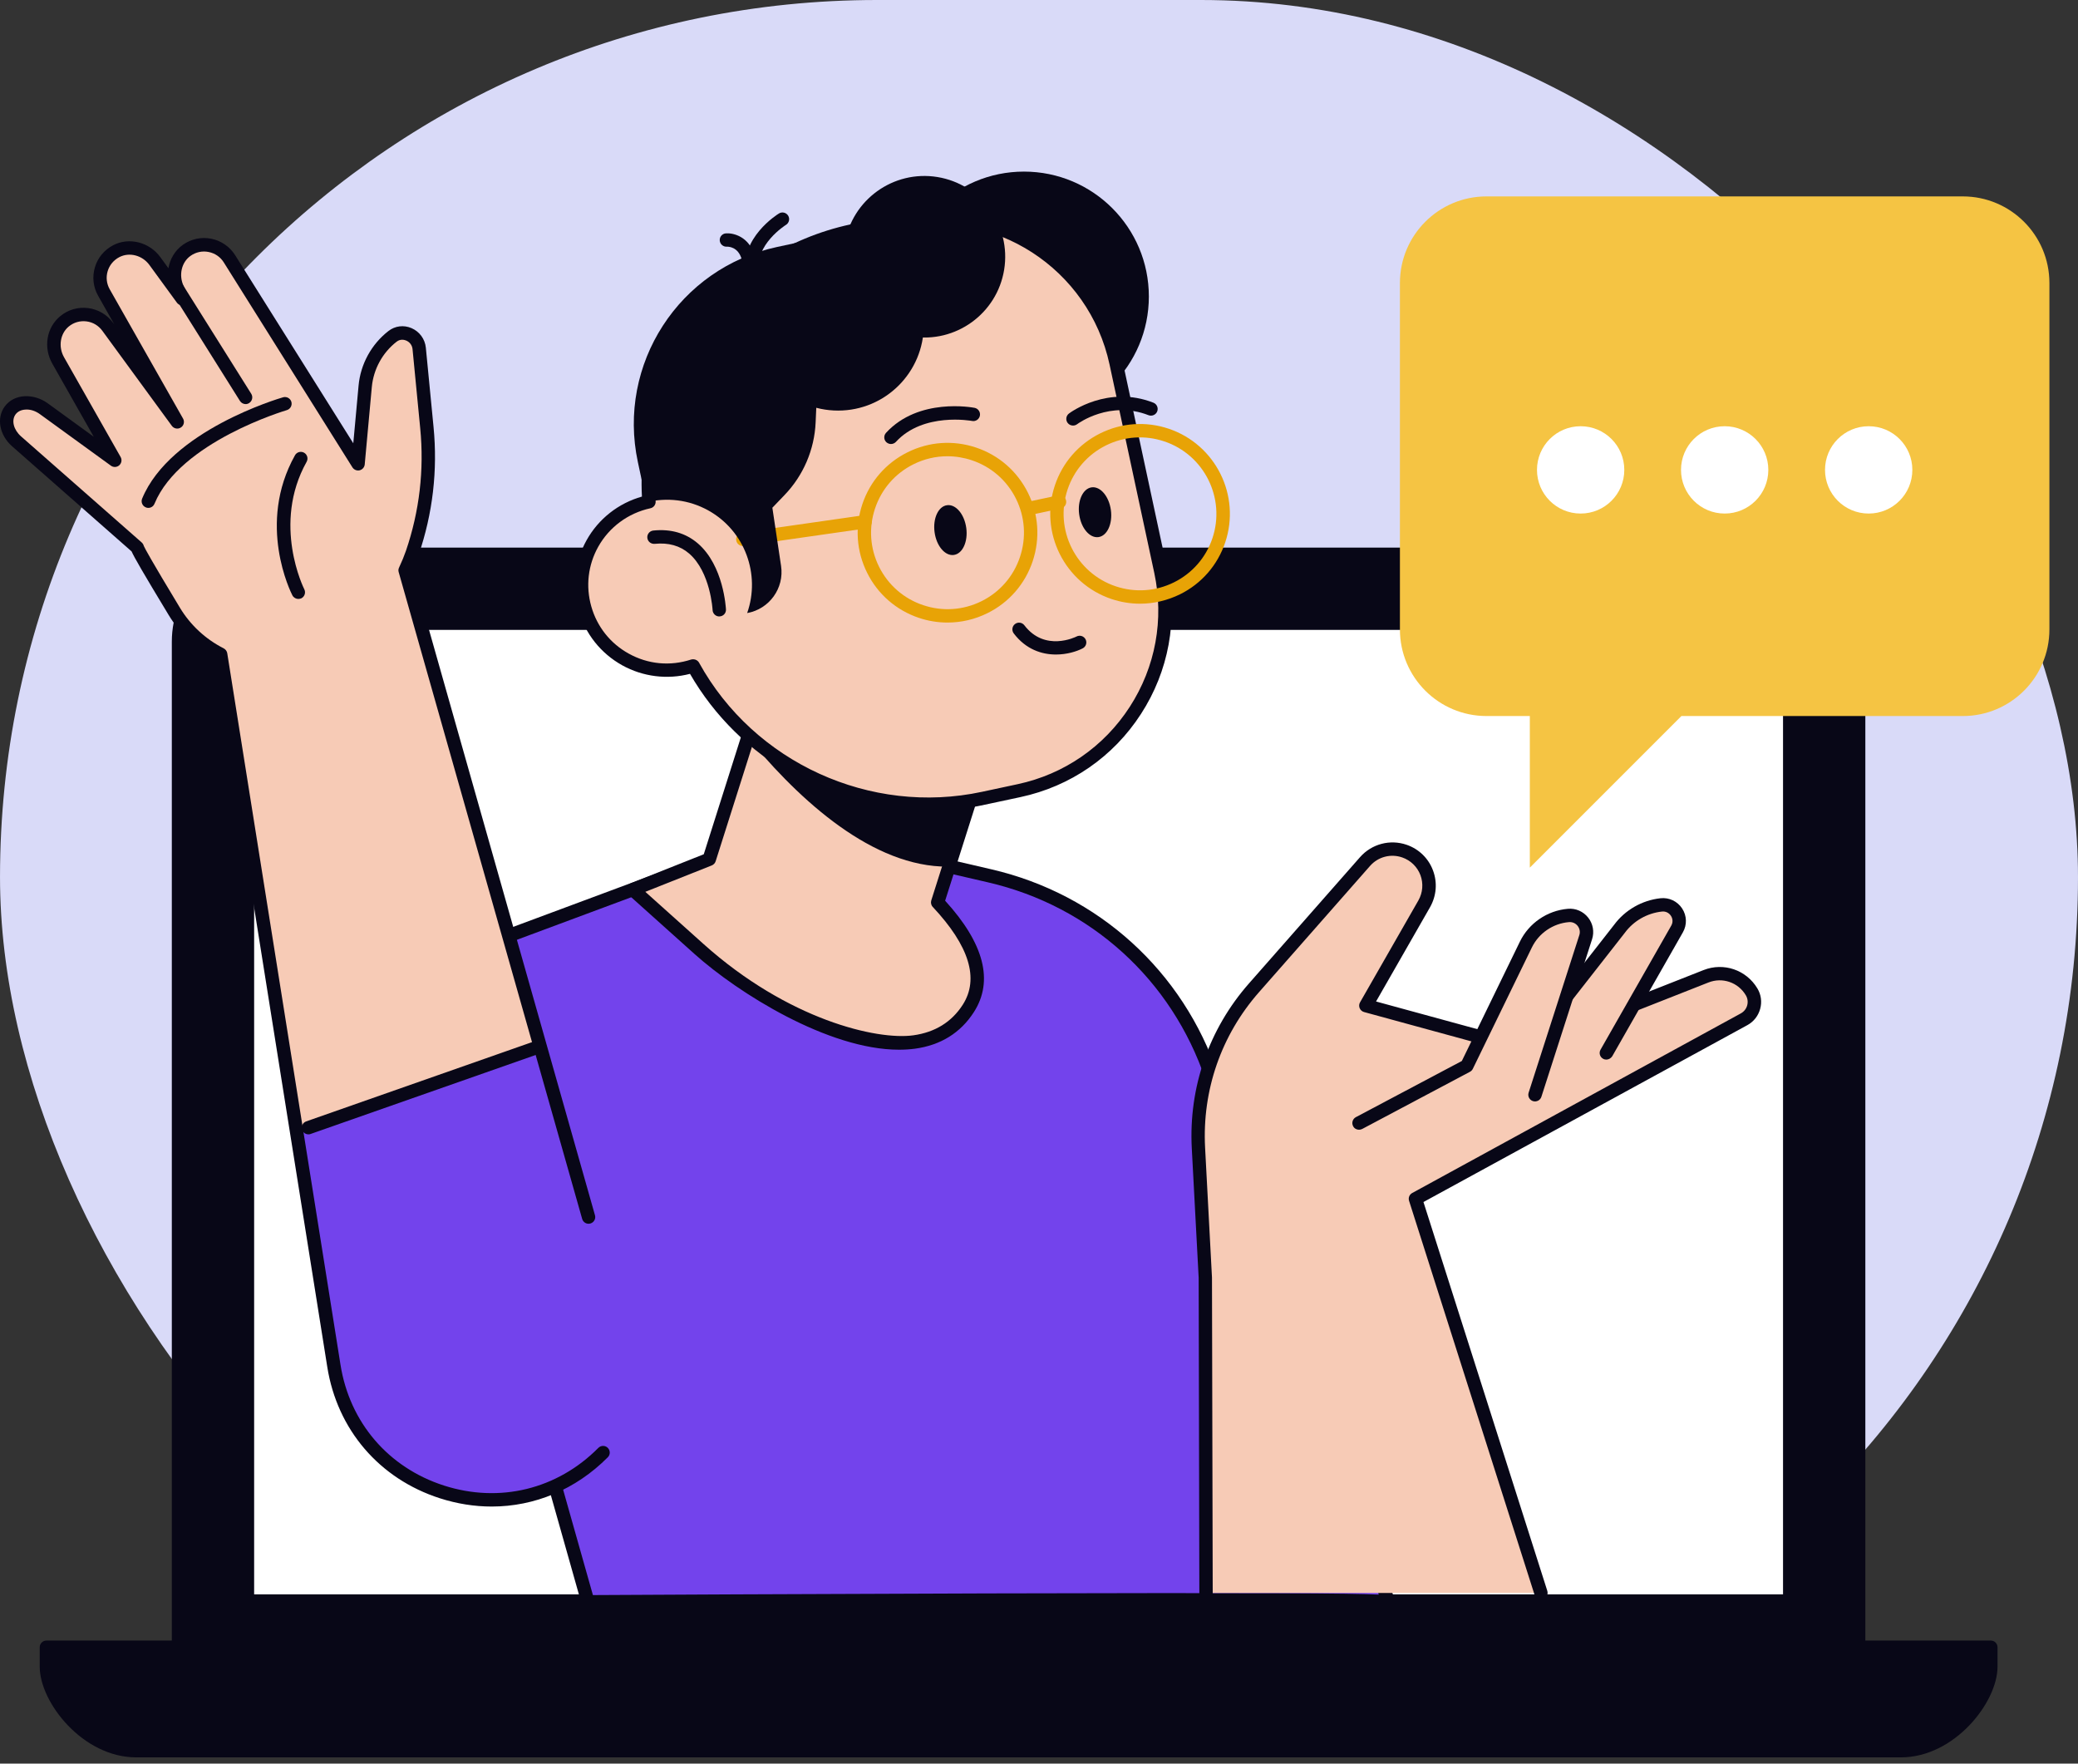
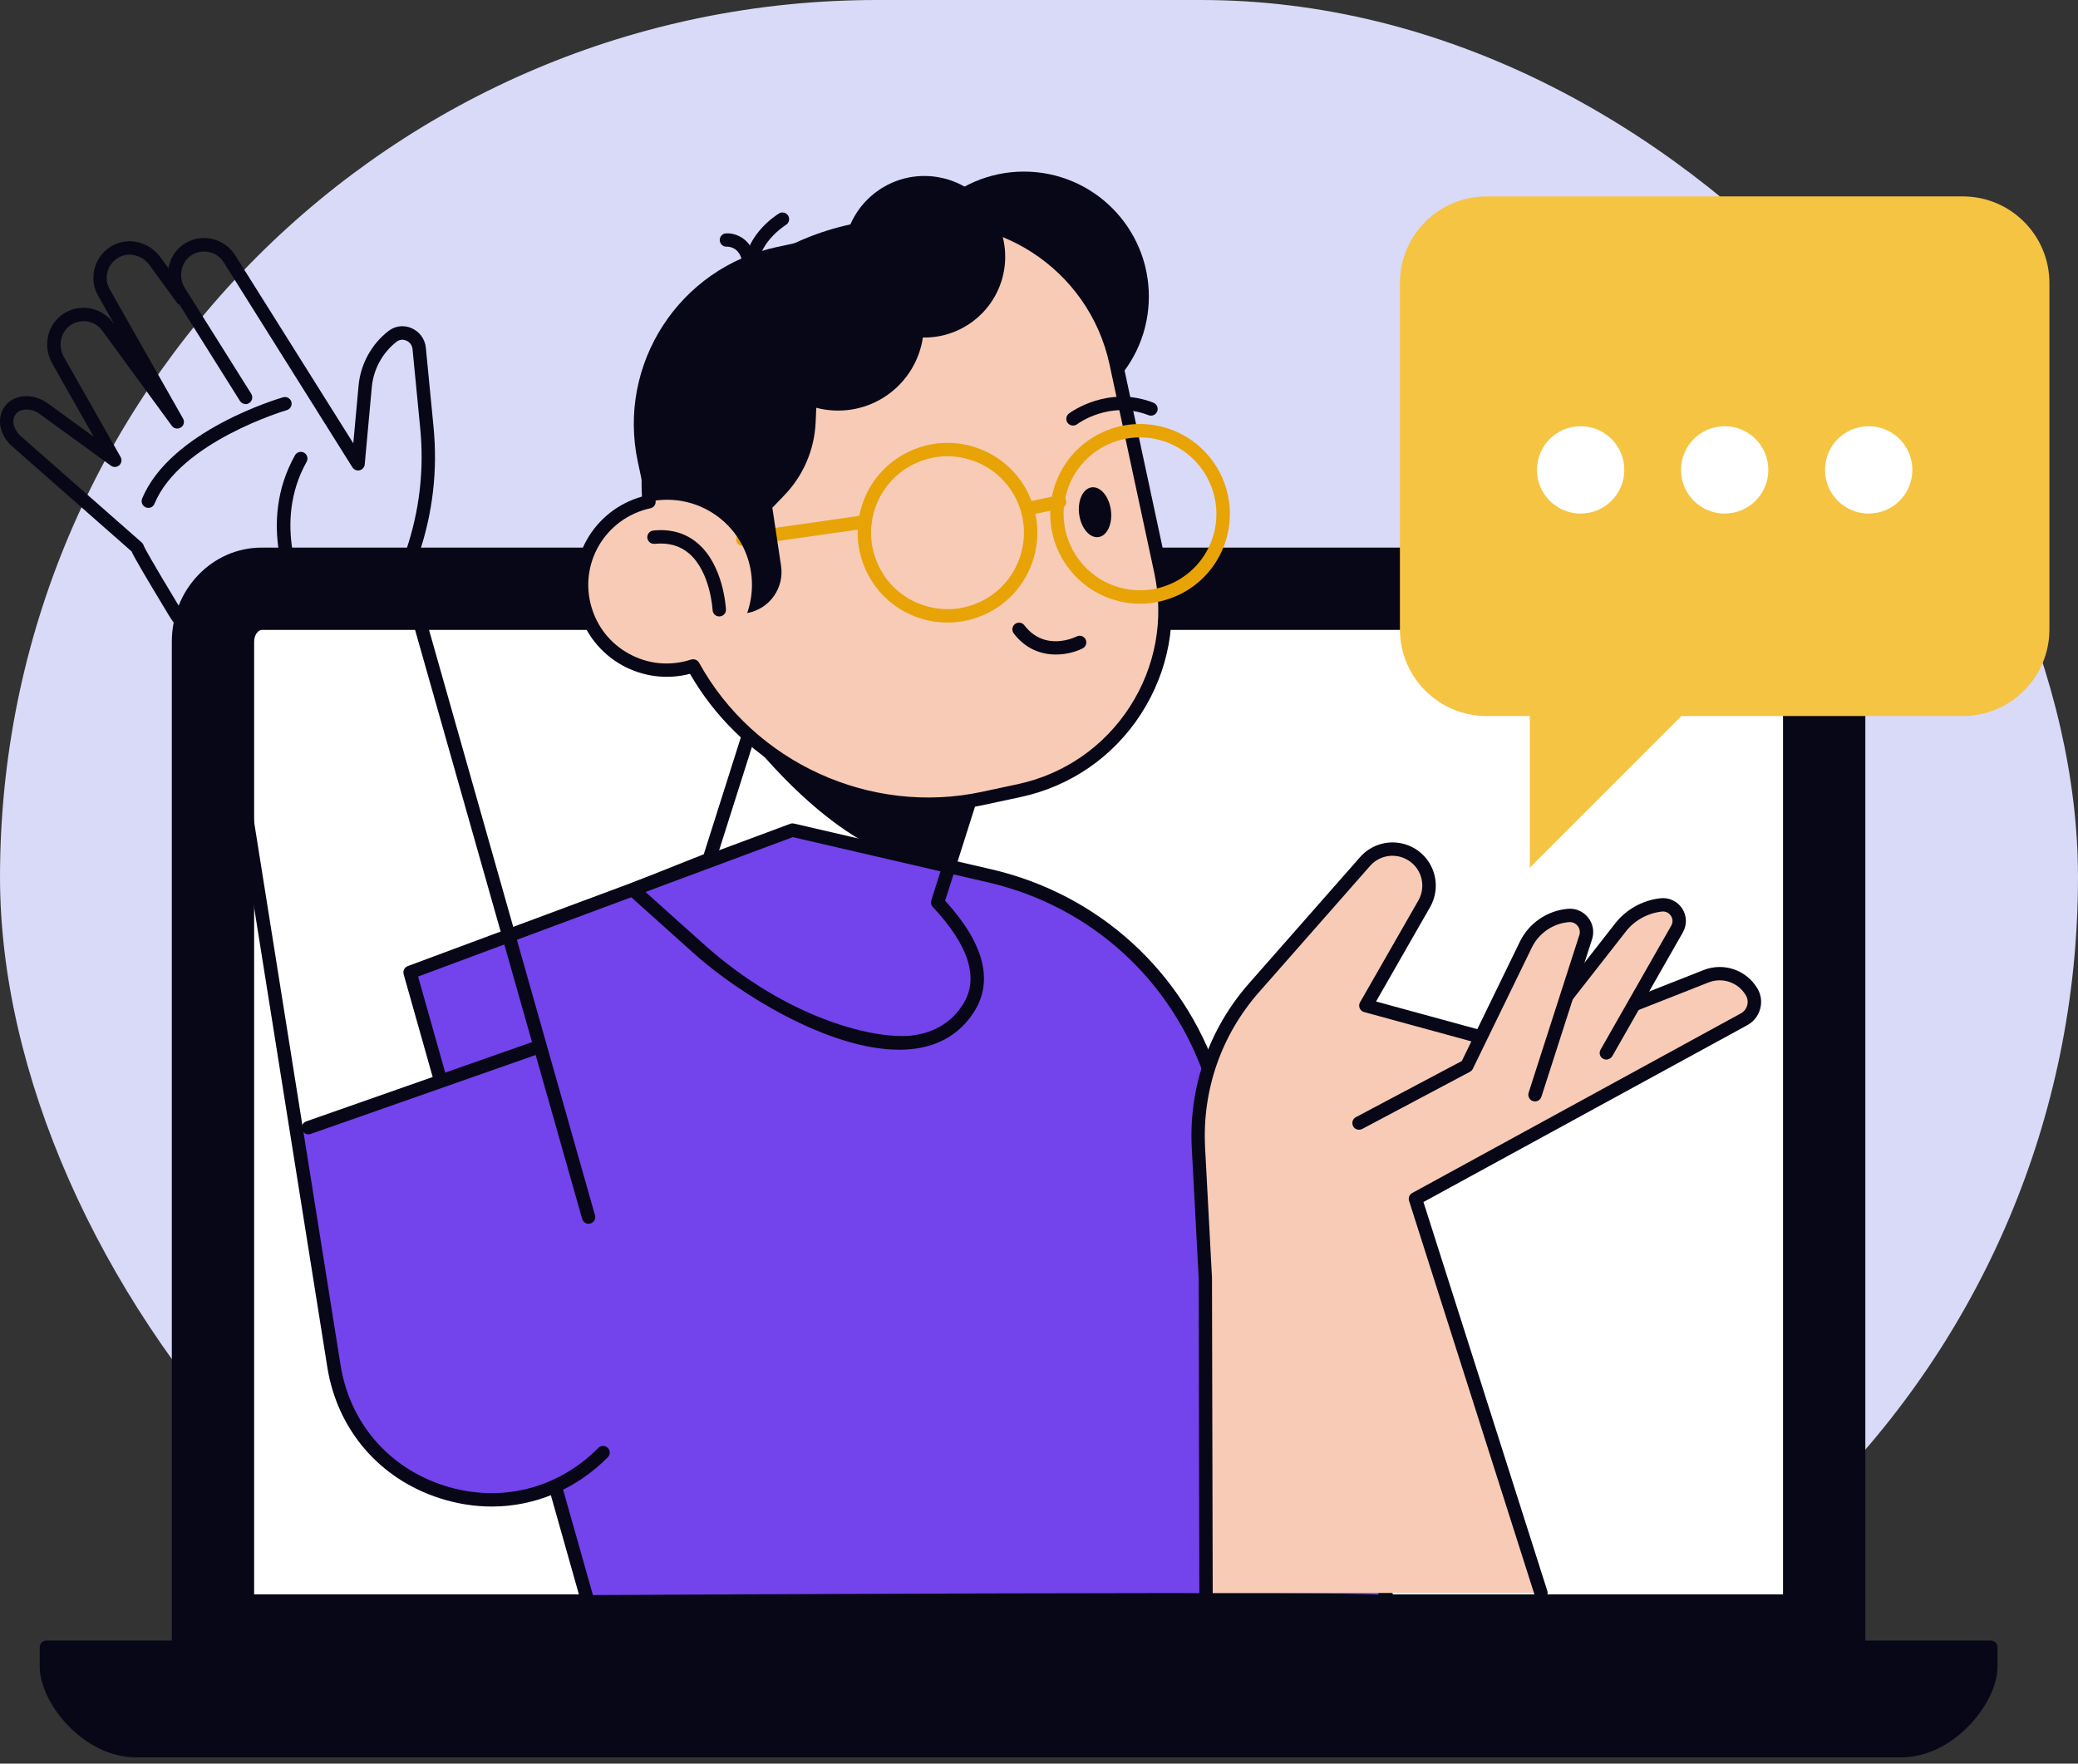
<svg xmlns="http://www.w3.org/2000/svg" width="218" height="185" viewBox="0 0 218 185" fill="none">
  <rect x="0" y="0" width="218" height="185" fill="#333333" stroke="none" />
  <rect x="0.001" width="217.998" height="184" rx="92" fill="#D9DAF8" />
  <g clip-path="url(#clip0_1153_76028)">
    <path d="M18.026 175.884V67.31C18.026 61.86 22.242 57.441 27.447 57.441H186.27C191.474 57.441 195.69 61.86 195.69 67.31V175.884H18.026Z" fill="#080717" />
    <path d="M26.661 167.242V67.311C26.661 66.56 27.124 66.076 27.447 66.076H186.27C186.585 66.076 187.055 66.56 187.055 67.311V167.242H26.661Z" fill="white" />
    <path d="M116.731 172.797H208.856V174.838C208.856 178.219 204.64 183.648 199.436 183.648H14.288C9.083 183.648 4.868 178.226 4.868 174.838V172.797H96.993H116.731Z" fill="#080717" />
    <path d="M199.428 184.343H14.288C8.698 184.343 4.167 178.591 4.167 174.831V172.79C4.167 172.405 4.482 172.089 4.868 172.089H208.856C209.241 172.089 209.557 172.405 209.557 172.79V174.831C209.557 178.591 205.019 184.343 199.428 184.343ZM5.562 173.499V174.838C5.562 177.967 9.553 182.947 14.281 182.947H199.428C204.156 182.947 208.147 177.967 208.147 174.838V173.499H5.562Z" fill="#080717" />
    <path d="M145.643 168.021L127.133 113.015C123.563 102.403 114.746 94.4 103.839 91.874L83.133 87.077L43.011 102.003L61.669 168.021C61.669 168.021 145.643 167.558 145.643 168.021Z" fill="#7343EC" />
    <path d="M145.643 168.722C145.566 168.722 145.489 168.708 145.419 168.687C142.627 168.357 84.142 168.603 61.683 168.722C61.683 168.722 61.683 168.722 61.676 168.722C61.36 168.722 61.087 168.512 61.003 168.21L42.345 102.192C42.246 101.841 42.436 101.47 42.773 101.343L82.894 86.417C83.02 86.368 83.16 86.361 83.294 86.389L104 91.187C115.23 93.789 124.124 101.862 127.799 112.784L146.31 167.789C146.331 167.859 146.345 167.936 146.345 168.014C146.345 168.357 146.092 168.652 145.755 168.708C145.713 168.722 145.678 168.722 145.643 168.722ZM43.86 102.438L62.202 167.319C65.597 167.298 84.626 167.2 103.481 167.144C132.653 167.067 141.722 167.123 144.647 167.27L126.459 113.239C122.938 102.781 114.423 95.052 103.67 92.561L83.174 87.813L43.86 102.438Z" fill="#080717" />
    <path d="M205.91 20.602H155.947C150.932 20.602 146.864 24.671 146.864 29.686V66.027C146.864 71.042 150.932 75.11 155.947 75.11H160.492V91.011L176.394 75.11H205.917C210.932 75.11 215 71.042 215 66.027V29.686C215 24.671 210.932 20.602 205.91 20.602Z" fill="#F5C443" />
    <path d="M165.823 44.71C168.355 44.71 170.403 46.758 170.403 49.29C170.403 51.822 168.355 53.87 165.823 53.87C163.291 53.87 161.243 51.822 161.243 49.29C161.243 46.758 163.291 44.71 165.823 44.71Z" fill="white" />
    <path d="M180.932 44.71C183.464 44.71 185.512 46.758 185.512 49.29C185.512 51.822 183.464 53.87 180.932 53.87C178.4 53.87 176.352 51.822 176.352 49.29C176.352 46.758 178.4 44.71 180.932 44.71Z" fill="white" />
    <path d="M196.04 44.71C198.573 44.71 200.621 46.758 200.621 49.29C200.621 51.822 198.573 53.87 196.04 53.87C193.508 53.87 191.46 51.822 191.46 49.29C191.46 46.758 193.508 44.71 196.04 44.71Z" fill="white" />
    <path d="M107.423 44.205C114.659 44.205 120.525 38.339 120.525 31.103C120.525 23.866 114.659 18 107.423 18C100.187 18 94.32 23.866 94.32 31.103C94.32 38.339 100.187 44.205 107.423 44.205Z" fill="#080717" />
-     <path d="M74.407 90.127L83.329 62L106.406 69.323L98.367 94.658C101.692 98.207 103.845 102.248 101.594 105.776C96.088 114.396 80.278 105.776 73.334 99.547C66.389 93.319 66.389 93.319 66.389 93.319L74.407 90.127Z" fill="#F7CBB6" />
    <path d="M94.313 110.111C86.885 110.111 77.409 104.149 72.864 100.073L65.919 93.845C65.737 93.683 65.653 93.438 65.695 93.2C65.737 92.961 65.898 92.758 66.123 92.673L73.832 89.608L82.655 61.797C82.712 61.621 82.838 61.474 82.999 61.39C83.167 61.306 83.357 61.285 83.532 61.341L106.616 68.657C106.988 68.776 107.191 69.169 107.072 69.54L99.153 94.483C103.242 98.965 104.259 102.893 102.176 106.155C100.78 108.336 98.697 109.634 95.989 110.006C95.449 110.076 94.888 110.111 94.313 110.111ZM67.701 93.55L73.803 99.021C82.683 106.982 92.012 109.129 95.807 108.603C98.094 108.287 99.84 107.207 101.005 105.39C102.744 102.669 101.685 99.218 97.855 95.135C97.68 94.953 97.624 94.686 97.701 94.441L105.529 69.772L83.792 62.877L75.08 90.338C75.017 90.541 74.863 90.702 74.673 90.78L67.701 93.55Z" fill="#080717" />
    <path d="M79.015 78.034L85.124 61.817L106.988 69.828L100.184 90.884C92.328 91.368 84.626 84.705 79.015 78.034Z" fill="#080717" />
    <path d="M68.08 52.629C67.105 39.372 76.02 27.09 89.382 24.221L94.096 23.211C104.547 20.967 114.844 27.623 117.088 38.081L121.781 59.945C124.025 70.396 117.369 80.693 106.911 82.937L103.172 83.737C90.778 86.395 78.538 80.419 72.723 69.856C70.444 70.599 67.877 70.431 65.611 69.175C61.297 66.777 59.747 61.334 62.146 57.013C63.451 54.67 65.653 53.155 68.08 52.629Z" fill="#F7CBB6" />
    <path d="M97.386 85.057C87.25 85.057 77.556 79.649 72.387 70.684C69.995 71.309 67.435 70.986 65.274 69.787C63.023 68.531 61.396 66.483 60.687 64C59.979 61.524 60.28 58.922 61.536 56.67C62.784 54.426 64.882 52.784 67.344 52.09C66.642 38.602 75.957 26.39 89.235 23.535L93.949 22.525C104.765 20.203 115.454 27.112 117.776 37.928L122.468 59.791C123.591 65.031 122.609 70.397 119.698 74.893C116.787 79.396 112.298 82.49 107.058 83.612L103.32 84.411C101.349 84.846 99.357 85.057 97.386 85.057ZM72.724 69.155C72.976 69.155 73.215 69.289 73.341 69.52C79.114 79.999 91.318 85.569 103.025 83.058L106.764 82.258C111.638 81.213 115.812 78.33 118.519 74.15C121.227 69.962 122.139 64.975 121.094 60.1L116.401 38.237C114.241 28.171 104.302 21.739 94.243 23.9L89.53 24.91C76.743 27.652 67.821 39.548 68.781 52.581C68.81 52.931 68.571 53.247 68.227 53.317C65.899 53.822 63.907 55.295 62.756 57.358C61.683 59.279 61.431 61.503 62.034 63.621C62.637 65.74 64.026 67.493 65.955 68.559C67.968 69.681 70.297 69.906 72.506 69.183C72.576 69.169 72.653 69.155 72.724 69.155Z" fill="#080717" />
    <path d="M119.606 63.326C118.596 63.326 117.586 63.164 116.604 62.835C111.68 61.179 109.015 55.834 110.67 50.903C111.47 48.519 113.153 46.59 115.405 45.467C117.656 44.345 120.21 44.17 122.601 44.969C127.525 46.625 130.191 51.97 128.535 56.901C127.736 59.285 126.052 61.221 123.801 62.337C122.468 62.989 121.044 63.326 119.606 63.326ZM111.996 51.352C110.593 55.547 112.859 60.099 117.046 61.502C119.073 62.182 121.248 62.035 123.17 61.081C125.084 60.127 126.515 58.486 127.196 56.452C128.599 52.257 126.333 47.705 122.145 46.302C120.118 45.622 117.944 45.769 116.022 46.723C114.107 47.677 112.676 49.318 111.996 51.352Z" fill="#E8A306" />
    <path d="M99.406 65.304C98.395 65.304 97.385 65.143 96.403 64.813C94.019 64.013 92.083 62.33 90.967 60.078C89.845 57.827 89.67 55.274 90.469 52.882C91.269 50.497 92.952 48.568 95.204 47.446C97.456 46.324 100.009 46.148 102.401 46.948C104.785 47.748 106.714 49.431 107.837 51.682C108.959 53.934 109.134 56.487 108.335 58.879C107.535 61.264 105.852 63.2 103.6 64.315C102.274 64.975 100.843 65.304 99.406 65.304ZM99.391 47.86C98.171 47.86 96.951 48.14 95.828 48.702C93.913 49.655 92.483 51.297 91.802 53.331C91.122 55.358 91.269 57.539 92.223 59.454C93.177 61.369 94.818 62.8 96.852 63.48C98.879 64.161 101.054 64.013 102.976 63.06C104.891 62.106 106.322 60.464 107.002 58.43C107.682 56.403 107.535 54.229 106.581 52.307C105.627 50.392 103.986 48.961 101.952 48.281C101.11 48 100.247 47.86 99.391 47.86Z" fill="#E8A306" />
    <path d="M77.928 57.273C77.584 57.273 77.283 57.02 77.234 56.669C77.177 56.284 77.444 55.933 77.83 55.877L90.659 54.039C91.037 53.99 91.395 54.25 91.451 54.635C91.507 55.021 91.241 55.372 90.855 55.428L78.026 57.266C77.998 57.266 77.963 57.273 77.928 57.273Z" fill="#E8A306" />
    <path d="M108.075 54.004C107.753 54.004 107.458 53.779 107.388 53.45C107.311 53.071 107.549 52.699 107.928 52.615L111.007 51.963C111.386 51.886 111.758 52.124 111.842 52.503C111.919 52.882 111.68 53.253 111.302 53.337L108.222 53.99C108.173 53.997 108.124 54.004 108.075 54.004Z" fill="#E8A306" />
-     <path d="M98.045 55.828C98.241 57.273 99.146 58.339 100.065 58.213C100.984 58.087 101.566 56.817 101.37 55.379C101.173 53.934 100.268 52.868 99.35 52.995C98.438 53.114 97.849 54.383 98.045 55.828Z" fill="#080717" />
    <path d="M113.216 53.955C113.413 55.4 114.318 56.466 115.237 56.34C116.155 56.213 116.738 54.944 116.541 53.506C116.345 52.061 115.44 50.995 114.521 51.121C113.609 51.247 113.02 52.517 113.216 53.955Z" fill="#080717" />
    <path d="M110.775 68.657C109.302 68.657 107.633 68.131 106.349 66.441C106.118 66.132 106.174 65.69 106.483 65.459C106.791 65.22 107.233 65.283 107.465 65.592C109.611 68.404 112.816 66.833 112.95 66.763C113.293 66.588 113.714 66.728 113.89 67.072C114.065 67.415 113.925 67.836 113.581 68.012C112.929 68.348 111.905 68.657 110.775 68.657Z" fill="#080717" />
-     <path d="M93.471 46.576C93.303 46.576 93.135 46.513 92.994 46.393C92.707 46.134 92.693 45.685 92.952 45.404C96.368 41.68 102.008 42.739 102.246 42.781C102.625 42.858 102.87 43.223 102.8 43.602C102.723 43.98 102.358 44.233 101.98 44.156C101.93 44.149 96.866 43.209 93.99 46.351C93.85 46.498 93.661 46.576 93.471 46.576Z" fill="#080717" />
    <path d="M112.564 44.64C112.354 44.64 112.136 44.542 112.003 44.36C111.772 44.051 111.835 43.609 112.143 43.378C112.305 43.252 116.226 40.369 121.002 42.242C121.36 42.382 121.542 42.789 121.402 43.153C121.262 43.511 120.855 43.693 120.49 43.553C116.457 41.975 113.125 44.402 112.985 44.507C112.859 44.598 112.711 44.64 112.564 44.64Z" fill="#080717" />
    <path d="M75.459 64.665C75.087 64.665 74.778 64.371 74.757 63.999C74.757 63.957 74.54 59.994 72.288 58.058C71.334 57.237 70.121 56.901 68.683 57.048C68.29 57.076 67.954 56.809 67.911 56.424C67.869 56.038 68.15 55.694 68.536 55.652C70.373 55.463 71.945 55.919 73.207 56.999C75.915 59.328 76.146 63.746 76.16 63.929C76.181 64.315 75.88 64.644 75.494 64.658C75.48 64.665 75.466 64.665 75.459 64.665Z" fill="#080717" />
    <path d="M78.945 29.335C78.608 29.335 78.314 29.096 78.258 28.76C77.577 24.979 81.554 22.489 81.723 22.391C82.052 22.188 82.48 22.293 82.684 22.622C82.887 22.952 82.782 23.387 82.452 23.59C82.417 23.611 79.12 25.688 79.632 28.521C79.703 28.9 79.45 29.265 79.064 29.335C79.029 29.328 78.987 29.335 78.945 29.335Z" fill="#080717" />
    <path d="M78.482 27.701C78.174 27.701 77.893 27.497 77.809 27.189C77.43 25.856 76.371 25.87 76.252 25.877C75.859 25.898 75.536 25.604 75.508 25.225C75.48 24.839 75.768 24.509 76.147 24.481C76.939 24.418 78.588 24.818 79.156 26.803C79.261 27.175 79.043 27.567 78.672 27.673C78.609 27.694 78.545 27.701 78.482 27.701Z" fill="#080717" />
    <path d="M85.721 39.555C85.721 33.305 88.534 27.63 93.114 23.422L81.498 25.912C71.243 28.114 64.72 38.208 66.916 48.463L67.82 52.685C69.939 52.166 72.246 52.398 74.302 53.541C78.166 55.687 79.801 60.275 78.384 64.308C80.706 63.894 82.291 61.706 81.94 59.363L81.028 53.26L82.305 51.928C84.283 49.873 85.44 47.165 85.567 44.31L85.735 40.487C85.735 40.193 85.721 39.87 85.721 39.555Z" fill="#080717" />
    <path d="M105.345 28.285C106.092 23.665 102.952 19.315 98.333 18.568C93.713 17.821 89.362 20.96 88.615 25.58C87.869 30.2 91.008 34.55 95.628 35.297C100.248 36.044 104.598 32.904 105.345 28.285Z" fill="#080717" />
    <path d="M87.923 43.069C92.889 43.069 96.915 39.044 96.915 34.077C96.915 29.111 92.889 25.085 87.923 25.085C82.957 25.085 78.931 29.111 78.931 34.077C78.931 39.044 82.957 43.069 87.923 43.069Z" fill="#080717" />
    <path d="M126.515 167.087L126.445 134.036L125.723 120.4C125.4 114.256 127.49 108.224 131.559 103.601L143.202 90.365C144.233 89.194 145.868 88.766 147.341 89.278C149.606 90.064 150.602 92.722 149.41 94.805L143.293 105.495L159.749 109.991L178.975 102.416C180.749 101.715 182.776 102.402 183.758 104.043C184.362 105.053 184.004 106.365 182.973 106.933L148.498 125.773L161.664 167.101H126.515V167.087Z" fill="#F7CBB6" />
    <path d="M161.657 167.788C161.362 167.788 161.082 167.599 160.99 167.297L147.825 125.969C147.719 125.647 147.86 125.303 148.154 125.142L182.629 106.302C182.959 106.119 183.197 105.825 183.296 105.46C183.394 105.095 183.345 104.716 183.148 104.394C182.342 103.04 180.686 102.479 179.227 103.061L160.001 110.636C159.861 110.692 159.707 110.699 159.559 110.657L143.104 106.161C142.894 106.105 142.725 105.951 142.641 105.754C142.557 105.551 142.571 105.327 142.683 105.137L148.8 94.454C149.263 93.641 149.34 92.673 149.017 91.803C148.687 90.926 147.993 90.253 147.109 89.944C145.903 89.523 144.57 89.874 143.728 90.835L132.085 104.071C128.115 108.581 126.109 114.368 126.424 120.372L127.147 134.008L127.224 167.094C127.224 167.48 126.908 167.795 126.522 167.795C126.137 167.795 125.821 167.48 125.821 167.094L125.751 134.043L125.028 120.442C124.692 114.073 126.824 107.929 131.04 103.145L142.683 89.909C143.911 88.52 145.833 88.015 147.579 88.619C148.856 89.061 149.866 90.043 150.336 91.312C150.813 92.582 150.694 93.978 150.027 95.156L144.36 105.053L159.714 109.247L178.722 101.756C180.827 100.929 183.197 101.735 184.362 103.678C184.755 104.331 184.86 105.095 184.656 105.832C184.453 106.568 183.976 107.171 183.31 107.536L149.333 126.089L162.323 166.869C162.442 167.241 162.239 167.634 161.867 167.753C161.797 167.774 161.727 167.788 161.657 167.788Z" fill="#080717" />
    <path d="M168.516 110.44L175.93 97.436C176.618 96.236 175.65 94.763 174.275 94.911C172.521 95.1 170.929 96.019 169.877 97.436L160.794 109.051L168.516 110.44Z" fill="#F7CBB6" />
    <path d="M168.517 111.149C168.397 111.149 168.278 111.121 168.173 111.057C167.836 110.868 167.717 110.44 167.913 110.103L175.327 97.099C175.517 96.769 175.503 96.377 175.292 96.061C175.082 95.745 174.731 95.577 174.352 95.619C172.795 95.787 171.371 96.601 170.446 97.864L161.348 109.493C161.11 109.795 160.668 109.851 160.366 109.612C160.057 109.374 160.008 108.932 160.247 108.63L169.33 97.015C170.481 95.458 172.262 94.434 174.205 94.223C175.103 94.125 175.973 94.539 176.471 95.296C176.969 96.054 176.997 97.015 176.548 97.8L169.134 110.805C168.994 111.015 168.755 111.149 168.517 111.149Z" fill="#080717" />
    <path d="M142.571 117.805L153.885 111.801L160.071 99.084C160.913 97.352 162.61 96.187 164.539 96.026C165.781 95.921 166.735 97.12 166.349 98.306L161.032 114.831L142.571 117.805Z" fill="#F7CBB6" />
    <path d="M142.571 118.506C142.318 118.506 142.073 118.373 141.954 118.134C141.771 117.79 141.904 117.37 142.241 117.187L153.359 111.295L159.447 98.782C160.394 96.832 162.323 95.513 164.483 95.331C165.297 95.254 166.097 95.604 166.609 96.25C167.121 96.895 167.275 97.744 167.022 98.522L161.706 115.048C161.586 115.42 161.194 115.616 160.822 115.504C160.45 115.385 160.247 114.992 160.366 114.62L165.683 98.094C165.795 97.758 165.725 97.4 165.507 97.12C165.283 96.839 164.953 96.699 164.595 96.727C162.926 96.867 161.432 97.884 160.703 99.392L154.516 112.109C154.453 112.242 154.348 112.354 154.214 112.425L142.9 118.429C142.795 118.478 142.683 118.506 142.571 118.506Z" fill="#080717" />
-     <path d="M61.739 127.681L42.499 59.819C42.779 59.223 43.032 58.619 43.249 57.988C44.694 53.766 45.213 49.283 44.779 44.843L43.972 36.539C43.839 35.178 42.253 34.441 41.18 35.283C39.539 36.56 38.501 38.461 38.311 40.53L37.568 48.645L34.278 43.413L24.073 27.154C23.119 25.631 21.07 25.211 19.59 26.27C18.321 27.168 17.97 28.907 18.643 30.31L19.134 31.334L16.252 27.385C15.326 26.115 13.6 25.625 12.204 26.347C10.591 27.189 10.044 29.167 10.914 30.689L18.608 44.254L11.3 34.28C10.241 32.828 8.171 32.554 6.761 33.712C5.562 34.701 5.33 36.454 6.102 37.808L12.043 48.28L4.601 42.879C3.367 41.982 1.781 42.066 1.052 43.062C0.385 43.981 0.68 45.37 1.732 46.288L14.393 57.42C14.379 57.609 16.174 60.647 18.272 64.118C19.485 66.125 21.197 67.64 23.14 68.636L35.022 143.274C37.161 156.72 53.672 162.037 63.261 152.364L61.739 127.681Z" fill="#F7CBB6" />
    <path d="M62 128L56.5 109.5L31 118.5L35.5 145C43.1 163 57.333 157.5 63.5 152.5L62 128Z" fill="#7343EC" />
    <path d="M51.583 158.032C49.78 158.032 47.949 157.744 46.139 157.162C39.799 155.121 35.38 149.973 34.334 143.386L22.502 69.092C20.509 68.004 18.84 66.419 17.676 64.483C14.947 59.973 14.077 58.451 13.804 57.841L1.269 46.814C-0.056 45.65 -0.393 43.854 0.491 42.648C0.968 41.989 1.718 41.603 2.602 41.561C3.43 41.526 4.286 41.785 5.015 42.311L9.834 45.811L5.492 38.152C4.524 36.454 4.875 34.357 6.32 33.165C7.147 32.484 8.185 32.183 9.245 32.316C10.29 32.449 11.244 33.01 11.868 33.859L11.994 34.028L10.297 31.032C9.778 30.12 9.658 29.061 9.953 28.051C10.248 27.041 10.935 26.214 11.875 25.723C13.537 24.853 15.663 25.393 16.813 26.964L17.669 28.136C17.837 27.16 18.363 26.263 19.184 25.68C20.061 25.063 21.113 24.832 22.165 25.042C23.196 25.246 24.108 25.877 24.669 26.768L37.063 46.499L37.617 40.453C37.821 38.201 38.964 36.111 40.752 34.722C41.447 34.182 42.352 34.069 43.172 34.42C44.007 34.778 44.582 35.564 44.673 36.461L45.48 44.766C45.929 49.34 45.403 53.857 43.916 58.206C43.741 58.724 43.523 59.265 43.25 59.868L62.419 127.478C62.525 127.85 62.307 128.236 61.935 128.341C61.564 128.453 61.178 128.228 61.073 127.857L41.826 60.015C41.777 59.854 41.791 59.678 41.868 59.531C42.169 58.886 42.401 58.311 42.59 57.771C44.007 53.611 44.512 49.29 44.084 44.92L43.278 36.616C43.236 36.216 42.99 35.886 42.618 35.725C42.45 35.655 42.022 35.522 41.608 35.844C40.128 36.995 39.181 38.727 39.006 40.6L38.263 48.715C38.234 49.017 38.017 49.262 37.729 49.333C37.435 49.403 37.133 49.276 36.972 49.024L23.477 27.525C23.119 26.95 22.551 26.564 21.884 26.431C21.218 26.298 20.544 26.445 19.99 26.838C19.037 27.511 18.728 28.879 19.268 30.008L19.759 31.032C19.913 31.362 19.794 31.748 19.485 31.937C19.177 32.12 18.77 32.042 18.559 31.748L15.677 27.799C14.933 26.775 13.572 26.424 12.52 26.971C11.917 27.287 11.482 27.813 11.293 28.451C11.103 29.089 11.181 29.763 11.51 30.345L19.205 43.91C19.387 44.233 19.289 44.647 18.973 44.843C18.665 45.047 18.244 44.97 18.026 44.668L10.732 34.694C10.332 34.147 9.743 33.796 9.069 33.712C8.396 33.628 7.737 33.817 7.21 34.252C6.313 34.995 6.095 36.37 6.712 37.464L12.653 47.937C12.815 48.224 12.759 48.582 12.513 48.806C12.268 49.024 11.903 49.045 11.636 48.849L4.194 43.448C3.724 43.104 3.184 42.928 2.679 42.964C2.223 42.985 1.852 43.167 1.627 43.476C1.178 44.1 1.424 45.082 2.202 45.769L14.863 56.901C14.975 56.999 15.052 57.132 15.088 57.273C15.193 57.511 15.782 58.633 18.882 63.761C19.976 65.57 21.562 67.043 23.469 68.011C23.666 68.117 23.806 68.306 23.841 68.523L35.723 143.169C36.684 149.215 40.739 153.95 46.574 155.829C52.403 157.702 58.456 156.229 62.77 151.88C63.044 151.607 63.486 151.6 63.759 151.873C64.033 152.147 64.04 152.589 63.766 152.862C60.406 156.243 56.086 158.032 51.583 158.032Z" fill="#080717" />
    <path d="M25.77 42.389C25.539 42.389 25.307 42.269 25.174 42.059L18.034 30.689C17.83 30.359 17.928 29.931 18.251 29.721C18.581 29.517 19.009 29.616 19.219 29.938L26.359 41.308C26.563 41.638 26.465 42.066 26.142 42.276C26.03 42.353 25.896 42.389 25.77 42.389Z" fill="#080717" />
    <path d="M31.297 62.828C31.045 62.828 30.799 62.688 30.673 62.449C30.519 62.148 26.907 54.972 30.947 47.755C31.136 47.418 31.564 47.299 31.901 47.488C32.237 47.677 32.357 48.105 32.167 48.442C28.506 54.986 31.887 61.741 31.922 61.811C32.097 62.155 31.964 62.575 31.62 62.758C31.515 62.8 31.403 62.828 31.297 62.828Z" fill="#080717" />
    <path d="M15.557 53.276C15.466 53.276 15.375 53.261 15.291 53.219C14.933 53.072 14.765 52.658 14.912 52.301C17.865 45.174 29.214 41.814 29.698 41.674C30.07 41.569 30.456 41.779 30.568 42.151C30.673 42.523 30.463 42.908 30.091 43.021C29.979 43.056 18.903 46.331 16.21 52.834C16.098 53.114 15.838 53.276 15.557 53.276Z" fill="#080717" />
    <path d="M32.356 118.991C32.069 118.991 31.795 118.809 31.697 118.521C31.571 118.156 31.76 117.756 32.125 117.63L55.931 109.276C56.296 109.143 56.696 109.339 56.822 109.704C56.948 110.069 56.759 110.469 56.394 110.595L32.588 118.949C32.511 118.984 32.434 118.991 32.356 118.991Z" fill="#080717" />
  </g>
  <defs>
    <clipPath id="clip0_1153_76028">
      <rect width="215" height="166.342" fill="white" transform="translate(0 18)" />
    </clipPath>
  </defs>
</svg>